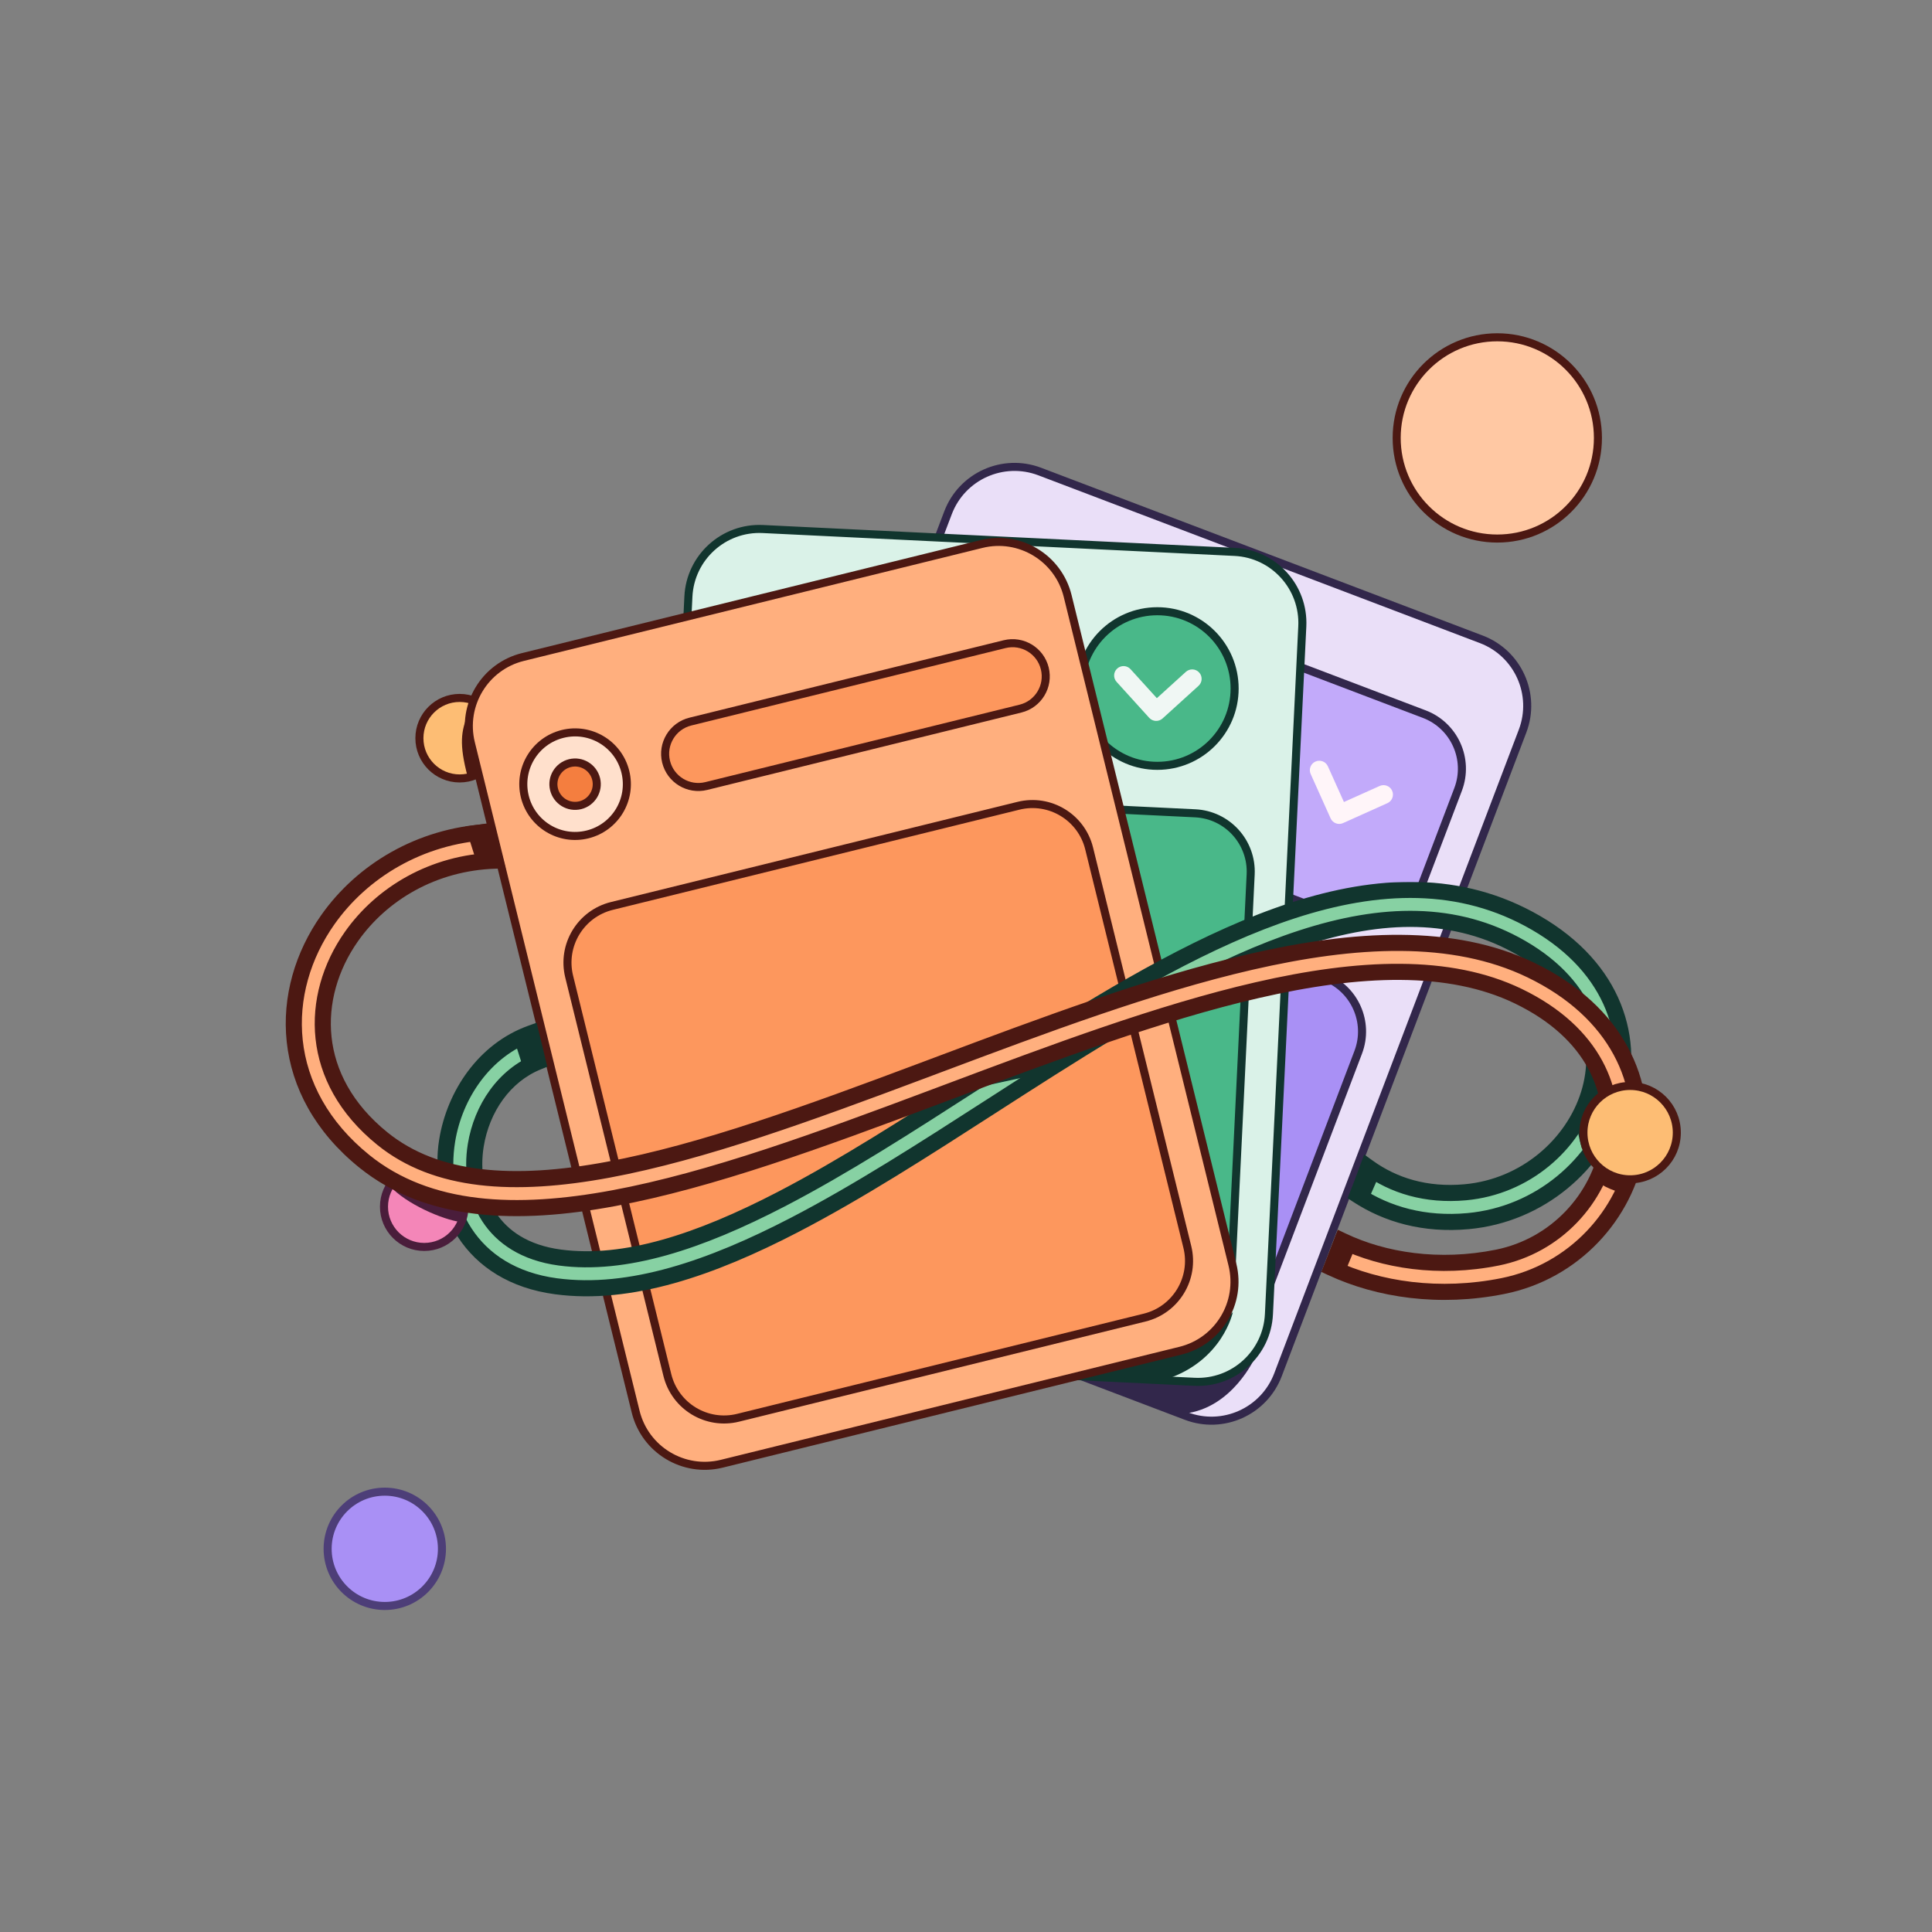
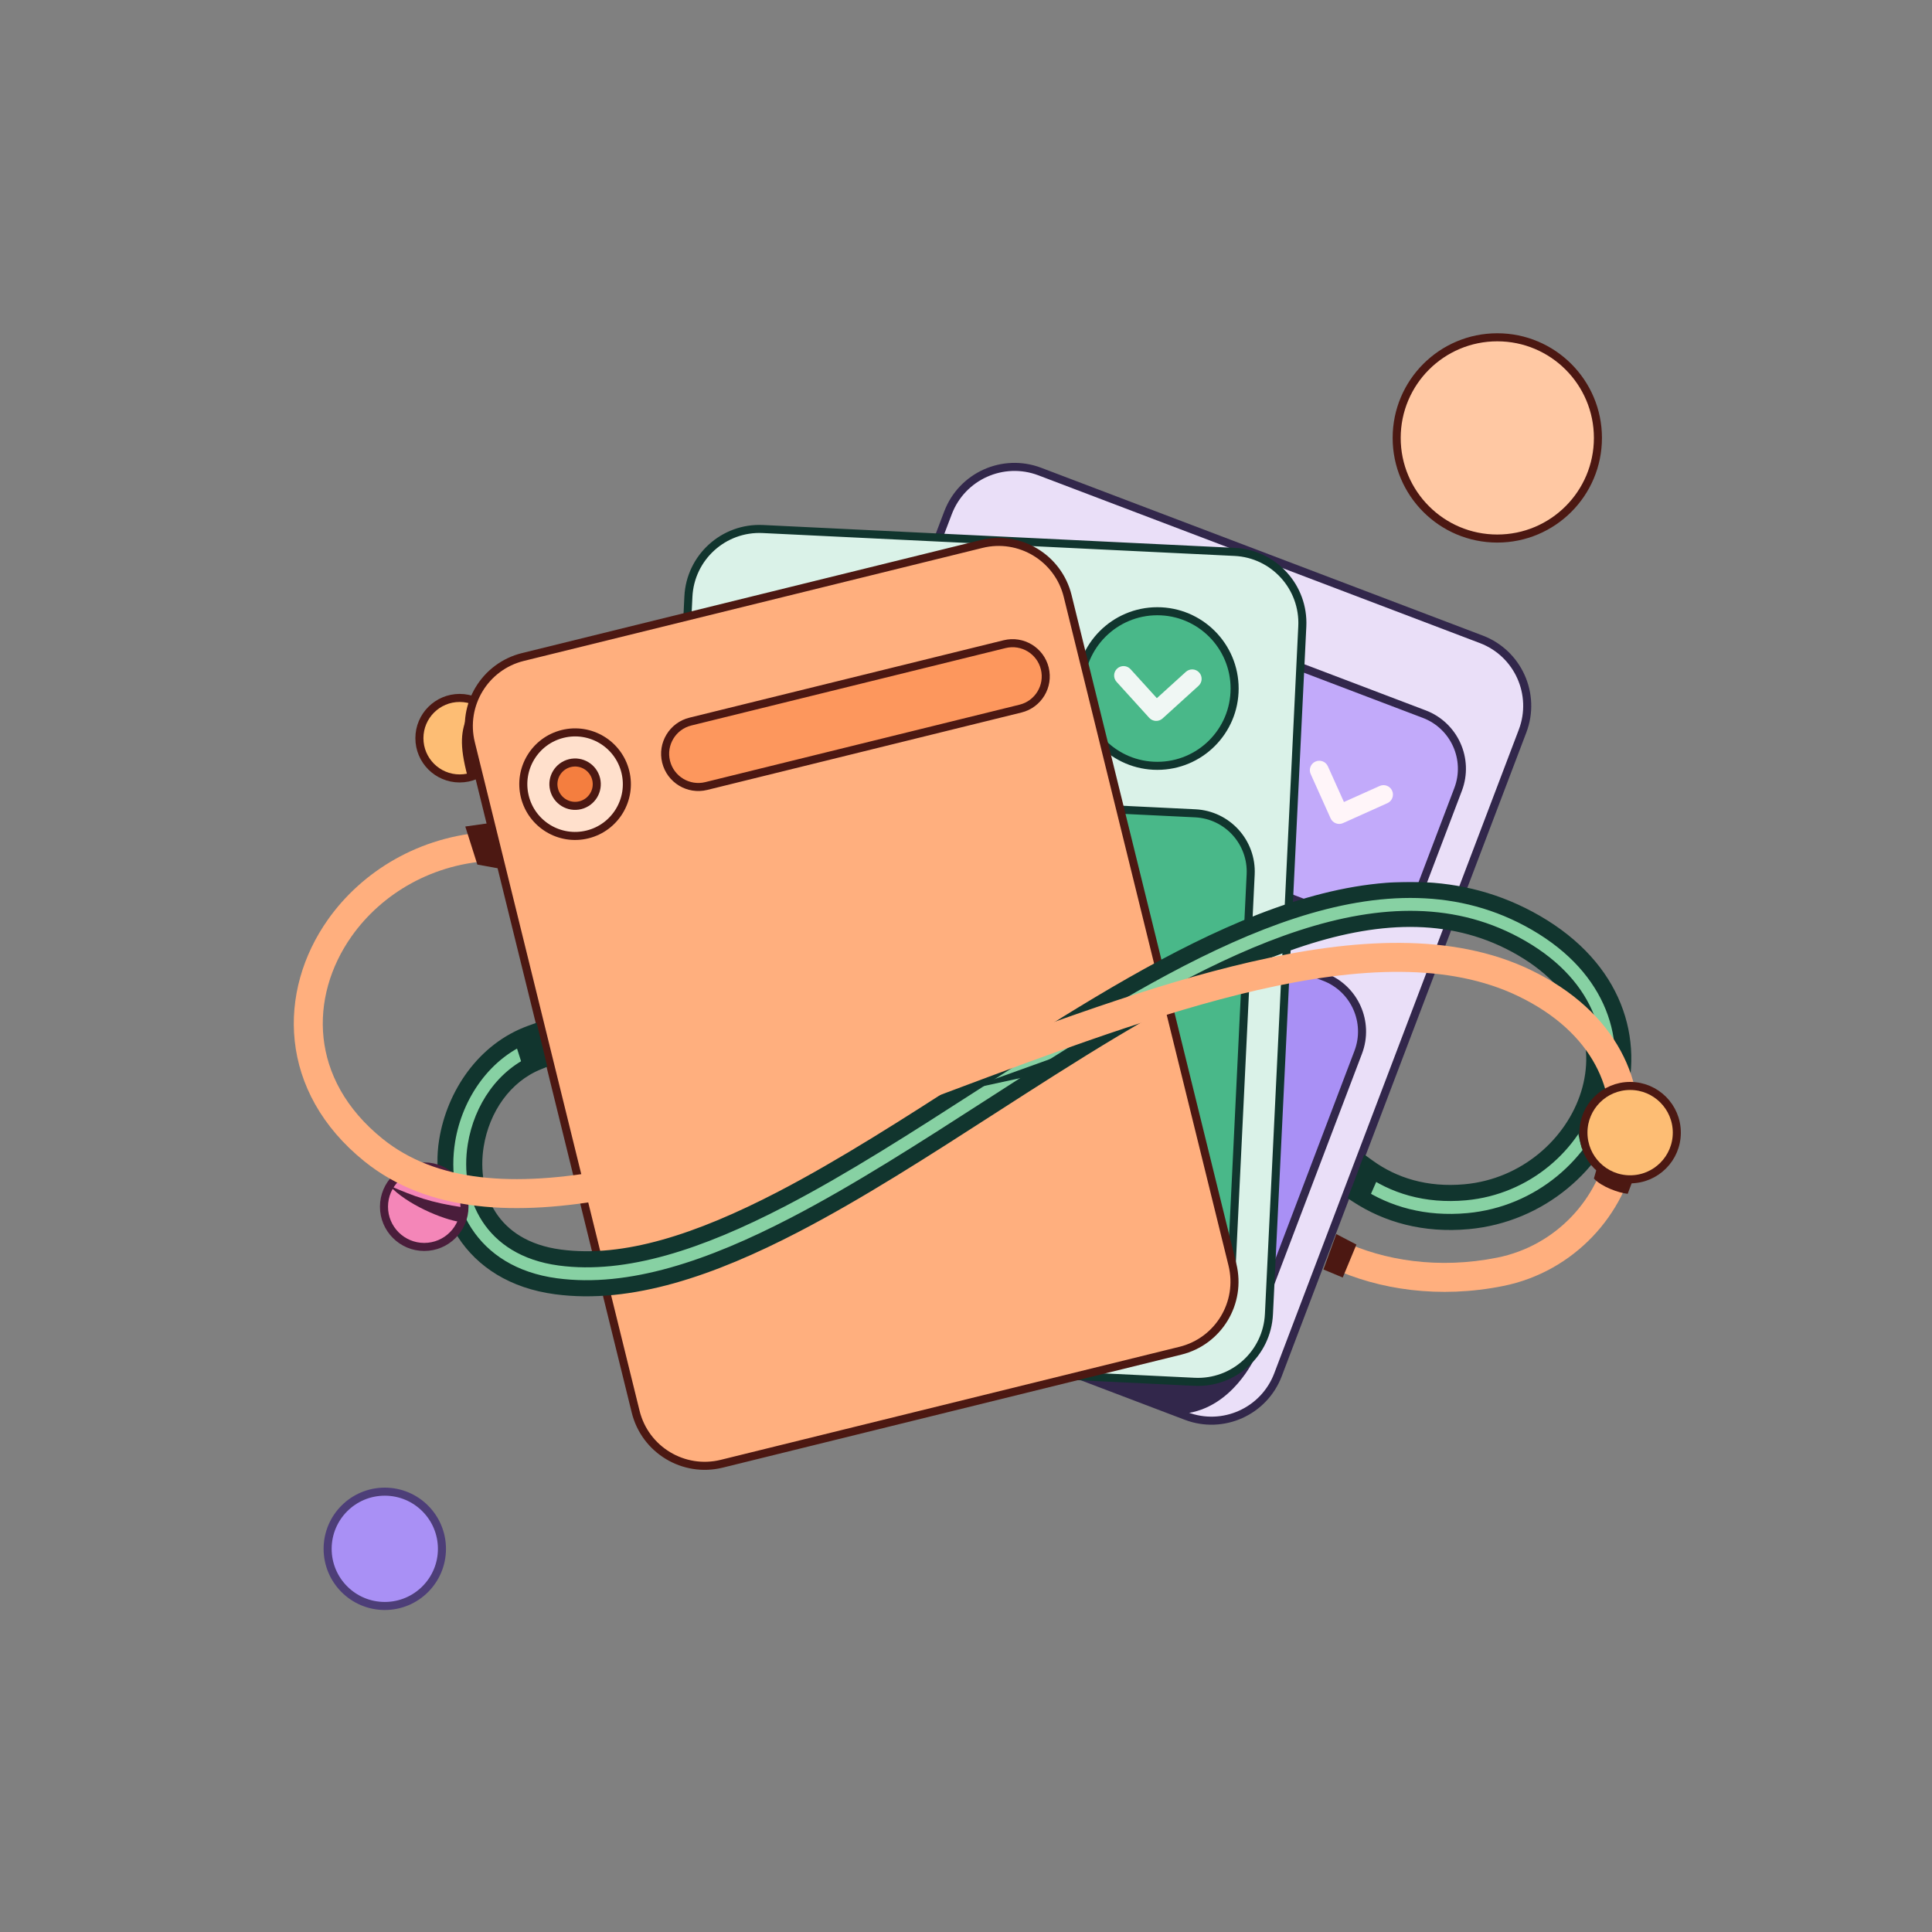
<svg xmlns="http://www.w3.org/2000/svg" width="1200" height="1200" viewBox="0 0 1200 1200" fill="none">
  <rect x="0" y="0" width="1200" height="1200" fill="#808080" stroke="none" />
  <circle cx="285.5" cy="458.5" r="25" fill="#FDBD74" stroke="#4C1812" stroke-width="5" />
  <path d="M290.5 482.5C285 462 286.5 454 290.5 444C290.5 456.8 294.833 473.333 297 480L290.5 482.5Z" fill="#4C1812" />
  <circle cx="930" cy="272" r="62.5" fill="#FFC8A3" stroke="#4C1812" stroke-width="5" />
  <path d="M793.777 853.909C785.11 876.722 759.592 888.187 736.784 879.521L462.531 775.314C439.716 766.648 428.253 741.128 436.919 718.315L588.831 318.503C597.502 295.691 623.02 284.224 645.832 292.894L920.086 397.101C942.892 405.767 954.359 431.285 945.691 454.095L793.777 853.909Z" fill="#EADFF8" stroke="#32274B" stroke-width="5" stroke-miterlimit="10" />
  <path d="M776.987 828.94C769.876 847.663 748.931 857.073 730.213 849.961L487.07 757.577C468.352 750.461 458.94 729.517 466.056 710.798L532.685 535.433C539.803 516.712 560.747 507.301 579.467 514.414L822.602 606.799C841.32 613.914 850.732 634.856 843.62 653.581L776.987 828.94Z" fill="#A990F5" stroke="#32274B" stroke-width="5" stroke-miterlimit="10" />
  <path d="M883.012 549.908C875.896 568.629 854.958 578.039 836.236 570.927L593.097 478.543C574.377 471.431 564.965 450.485 572.083 431.764L594.713 372.189C601.83 353.466 622.773 344.058 641.493 351.172L884.63 443.554C903.348 450.668 912.764 471.612 905.65 490.335L883.012 549.908Z" fill="#C2AAFA" stroke="#32274B" stroke-width="5" stroke-miterlimit="10" />
  <path d="M829.721 511.37C828.32 510.838 827.119 509.77 826.458 508.294L814.09 480.765C812.76 477.813 814.079 474.345 817.031 473.021C819.98 471.692 823.452 473.011 824.773 475.963L834.742 498.145L856.933 488.18C859.877 486.852 863.349 488.171 864.671 491.121C866.003 494.071 864.686 497.541 861.727 498.865L834.199 511.234C832.725 511.902 831.121 511.904 829.721 511.37Z" fill="#FFF5F9" />
  <path d="M607.649 410.993C610.844 402.586 620.249 398.363 628.652 401.557L743.539 445.208C751.947 448.403 756.172 457.808 752.977 466.213C749.781 474.622 740.378 478.847 731.971 475.653L617.082 432.002C608.68 428.806 604.455 419.402 607.649 410.993Z" fill="#FAE1EC" />
  <path d="M679 856.5C679 856.5 719.618 857.751 743.774 857.751C760.619 857.751 779.569 843.011 779.569 843.011C779.569 843.011 765.503 874.841 735.5 878L679 856.5Z" fill="#32274B" />
  <path d="M788.159 816.272C786.977 840.644 766.26 859.447 741.888 858.265L448.847 844.053C424.474 842.869 405.672 822.152 406.856 797.778L427.576 370.576C428.758 346.204 449.475 327.403 473.849 328.587L766.892 342.799C791.263 343.981 810.063 364.698 808.881 389.072L788.159 816.272Z" fill="#DAF2E8" stroke="#11352E" stroke-width="5" stroke-miterlimit="10" />
  <path d="M764.463 797.727C763.493 817.73 746.488 833.161 726.487 832.191L466.693 819.59C446.691 818.621 431.258 801.617 432.23 781.612L444.58 527.021C445.55 507.017 462.553 491.586 482.558 492.558L742.35 505.159C762.352 506.127 777.783 523.132 776.811 543.135L764.463 797.727Z" fill="#49B889" stroke="#11352E" stroke-width="5" stroke-miterlimit="10" />
  <path d="M718.835 475.673C745.351 475.673 766.847 454.177 766.847 427.661C766.847 401.145 745.351 379.649 718.835 379.649C692.319 379.649 670.824 401.145 670.824 427.661C670.824 454.177 692.319 475.673 718.835 475.673Z" fill="#49B889" stroke="#11352E" stroke-width="5" stroke-miterlimit="10" />
  <path d="M717.859 447.775C716.363 447.703 714.892 447.058 713.806 445.861L693.525 423.511C691.347 421.113 691.528 417.408 693.928 415.235C696.318 413.061 700.026 413.24 702.202 415.638L718.546 433.646L736.56 417.302C738.951 415.128 742.662 415.307 744.834 417.705C747.011 420.101 746.83 423.807 744.432 425.979L722.08 446.262C720.881 447.348 719.357 447.847 717.859 447.775Z" fill="#F0F7F4" />
  <path d="M450.166 411.982C450.718 400.614 460.384 391.842 471.755 392.393L622.835 399.721C634.204 400.272 642.975 409.937 642.425 421.308C641.873 432.68 632.209 441.45 620.836 440.899L469.758 433.571C458.385 433.02 449.614 423.355 450.166 411.982Z" fill="#49B889" stroke="#11352E" stroke-width="5" stroke-miterlimit="10" />
-   <path d="M765.737 815.001C765.737 815.001 759.564 845.115 724.294 856.697L679.238 854.647L727.977 841.43C727.977 841.43 755.878 831.955 763.247 817.216" fill="#11352E" />
  <path d="M765.478 785.491C771.317 809.182 756.841 833.122 733.15 838.96L448.286 909.153C424.595 914.991 400.651 900.515 394.817 876.822L292.487 461.54C286.649 437.847 301.127 413.907 324.818 408.069L609.682 337.88C633.373 332.04 657.313 346.515 663.151 370.209L765.478 785.491Z" fill="#FFAF7E" stroke="#4C1812" stroke-width="5" stroke-miterlimit="10" />
-   <path d="M737.472 774.492C742.264 793.938 730.382 813.587 710.936 818.379L458.394 880.606C438.952 885.398 419.301 873.519 414.506 854.072L353.525 606.584C348.733 587.138 360.618 567.489 380.061 562.699L632.602 500.472C652.047 495.68 671.698 507.56 676.49 527.004L737.472 774.492Z" fill="#FD975D" stroke="#4C1812" stroke-width="5" stroke-miterlimit="10" />
  <path d="M388.419 479.37C392.666 496.615 382.132 514.036 364.891 518.285C347.643 522.534 330.219 512.002 325.97 494.756C321.723 477.515 332.258 460.088 349.506 455.841C366.743 451.591 384.168 462.128 388.419 479.37Z" fill="#FFE0CC" stroke="#4C1812" stroke-width="5" stroke-miterlimit="10" />
  <path d="M370.273 483.84C372.05 491.063 367.635 498.362 360.419 500.141C353.194 501.92 345.9 497.507 344.121 490.287C342.338 483.066 346.755 475.771 353.975 473.99C361.191 472.211 368.49 476.622 370.273 483.84Z" fill="#F47E3F" stroke="#4C1812" stroke-width="5" stroke-miterlimit="10" />
  <path d="M413.722 473.135C410.999 462.082 417.757 450.913 428.804 448.19L623.988 400.095C635.042 397.372 646.213 404.124 648.935 415.179C651.659 426.234 644.905 437.403 633.853 440.124L438.669 488.219C427.618 490.94 416.449 484.19 413.722 473.135Z" fill="#FD975D" stroke="#4C1812" stroke-width="5" stroke-miterlimit="10" />
  <mask id="path-21-outside-1_2493_1246" maskUnits="userSpaceOnUse" x="271.559" y="547.732" width="747" height="258" fill="black">
    <rect fill="white" x="271.559" y="547.732" width="747" height="258" />
    <path fill-rule="evenodd" clip-rule="evenodd" d="M843.153 742.266C861.535 754.279 884.602 760.954 911.821 758.462C956.697 754.354 992.184 722.9 1004.01 684.98C1009.96 665.907 1009.96 645.062 1002.01 625.273C994.047 605.456 978.367 587.32 954.011 573.212C907.17 546.08 855.512 548.448 802.962 565.542C750.582 582.581 696.099 614.631 642.529 648.548C630.041 656.455 617.608 664.459 605.246 672.417L605.245 672.418L605.243 672.419C564.199 698.843 523.949 724.755 485.126 744.888C434.491 771.147 388.183 786.505 347.696 781.079C325.795 778.144 311.826 768.253 303.763 755.858C295.562 743.251 292.928 727.195 295.508 711.319C299.216 688.507 313.105 667.977 334.071 659.551L329.767 641.828C300.808 652.271 282.36 680.018 277.742 708.431C274.572 727.93 277.625 748.686 288.674 765.673C299.862 782.872 318.705 795.355 345.305 798.92C391.568 805.119 442.103 787.476 493.413 760.867C533.059 740.306 574.3 713.754 615.488 687.235L615.488 687.235L615.494 687.232L615.5 687.228C627.738 679.348 639.972 671.472 652.158 663.756C705.745 629.828 758.527 598.925 808.53 582.659C858.363 566.449 904.206 565.165 944.989 588.788C966.383 601.18 979.051 616.415 985.305 631.983C991.571 647.579 991.655 664.135 986.826 679.621C977.097 710.817 947.584 737.113 910.18 740.537C885.583 742.789 865.393 736.269 849.715 724.944L846 735L843.153 742.266ZM1013.22 703.902C1013.22 706.225 1011.34 708.107 1009.02 708.107C1006.69 708.107 1004.81 706.225 1004.81 703.902C1004.81 701.58 1006.69 699.697 1009.02 699.697C1011.34 699.697 1013.22 701.58 1013.22 703.902Z" />
  </mask>
  <path fill-rule="evenodd" clip-rule="evenodd" d="M843.153 742.266C861.535 754.279 884.602 760.954 911.821 758.462C956.697 754.354 992.184 722.9 1004.01 684.98C1009.96 665.907 1009.96 645.062 1002.01 625.273C994.047 605.456 978.367 587.32 954.011 573.212C907.17 546.08 855.512 548.448 802.962 565.542C750.582 582.581 696.099 614.631 642.529 648.548C630.041 656.455 617.608 664.459 605.246 672.417L605.245 672.418L605.243 672.419C564.199 698.843 523.949 724.755 485.126 744.888C434.491 771.147 388.183 786.505 347.696 781.079C325.795 778.144 311.826 768.253 303.763 755.858C295.562 743.251 292.928 727.195 295.508 711.319C299.216 688.507 313.105 667.977 334.071 659.551L329.767 641.828C300.808 652.271 282.36 680.018 277.742 708.431C274.572 727.93 277.625 748.686 288.674 765.673C299.862 782.872 318.705 795.355 345.305 798.92C391.568 805.119 442.103 787.476 493.413 760.867C533.059 740.306 574.3 713.754 615.488 687.235L615.488 687.235L615.494 687.232L615.5 687.228C627.738 679.348 639.972 671.472 652.158 663.756C705.745 629.828 758.527 598.925 808.53 582.659C858.363 566.449 904.206 565.165 944.989 588.788C966.383 601.18 979.051 616.415 985.305 631.983C991.571 647.579 991.655 664.135 986.826 679.621C977.097 710.817 947.584 737.113 910.18 740.537C885.583 742.789 865.393 736.269 849.715 724.944L846 735L843.153 742.266ZM1013.22 703.902C1013.22 706.225 1011.34 708.107 1009.02 708.107C1006.69 708.107 1004.81 706.225 1004.81 703.902C1004.81 701.58 1006.69 699.697 1009.02 699.697C1011.34 699.697 1013.22 701.58 1013.22 703.902Z" fill="#87D1A3" />
  <path d="M843.153 742.266L838.498 740.442L837.014 744.227L840.418 746.451L843.153 742.266ZM911.821 758.462L911.365 753.483H911.365L911.821 758.462ZM1004.01 684.98L999.237 683.491L1004.01 684.98ZM1002.01 625.273L997.368 627.137V627.137L1002.01 625.273ZM954.011 573.212L951.505 577.539V577.539L954.011 573.212ZM802.962 565.542L804.509 570.297L802.962 565.542ZM642.529 648.548L639.855 644.324V644.324L642.529 648.548ZM605.246 672.417L607.921 676.641L607.937 676.631L607.953 676.621L605.246 672.417ZM605.243 672.419L602.568 668.195L602.552 668.205L602.537 668.215L605.243 672.419ZM485.126 744.888L487.428 749.326L485.126 744.888ZM347.696 781.079L347.031 786.035L347.696 781.079ZM303.763 755.858L307.954 753.132L303.763 755.858ZM295.508 711.319L290.573 710.517L295.508 711.319ZM334.071 659.551L335.935 664.191L339.951 662.577L338.93 658.371L334.071 659.551ZM329.767 641.828L334.626 640.648L333.312 635.235L328.071 637.124L329.767 641.828ZM277.742 708.431L272.806 707.629H272.806L277.742 708.431ZM288.674 765.673L284.483 768.399H284.483L288.674 765.673ZM345.305 798.92L345.969 793.964L345.305 798.92ZM493.413 760.867L495.715 765.305L493.413 760.867ZM615.488 687.235L612.915 682.948L612.848 682.989L612.781 683.031L615.488 687.235ZM615.488 687.235L618.061 691.523L618.134 691.479L618.206 691.432L615.488 687.235ZM615.5 687.228L612.793 683.024L612.782 683.031L615.5 687.228ZM652.158 663.756L649.483 659.532L652.158 663.756ZM808.53 582.659L810.077 587.414L808.53 582.659ZM944.989 588.788L947.495 584.461L944.989 588.788ZM985.305 631.983L980.666 633.847L985.305 631.983ZM986.826 679.621L991.599 681.109V681.109L986.826 679.621ZM910.18 740.537L910.635 745.516L910.18 740.537ZM849.715 724.944L852.643 720.891L847.306 717.036L845.025 723.211L849.715 724.944ZM846 735L850.655 736.824L850.673 736.779L850.69 736.733L846 735ZM840.418 746.451C859.74 759.079 883.931 766.036 912.276 763.441L911.365 753.483C885.273 755.872 863.33 749.479 845.888 738.081L840.418 746.451ZM912.276 763.441C959.229 759.143 996.375 726.256 1008.78 686.468L999.237 683.491C987.993 719.544 954.165 749.565 911.365 753.483L912.276 763.441ZM1008.78 686.468C1015.04 666.399 1015.07 644.364 1006.65 623.409L997.368 627.137C1004.85 645.761 1004.87 665.414 999.237 683.491L1008.78 686.468ZM1006.65 623.409C998.212 602.412 981.695 583.47 956.517 568.885L951.505 577.539C975.039 591.17 989.881 608.501 997.368 627.137L1006.65 623.409ZM956.517 568.885C907.992 540.778 854.718 543.449 801.415 560.787L804.509 570.297C856.306 553.448 906.347 551.382 951.505 577.539L956.517 568.885ZM801.415 560.787C748.375 578.041 693.42 610.409 639.855 644.324L645.204 652.773C698.778 618.853 752.789 587.121 804.509 570.297L801.415 560.787ZM639.855 644.324C627.348 652.242 614.898 660.257 602.54 668.213L607.953 676.621C620.317 668.662 632.734 660.668 645.204 652.773L639.855 644.324ZM602.571 668.193L602.569 668.194L607.92 676.642L607.921 676.641L602.571 668.193ZM602.569 668.194L602.568 668.195L607.919 676.643L607.92 676.642L602.569 668.194ZM602.537 668.215C561.445 694.669 521.399 720.444 482.824 740.449L487.428 749.326C526.498 729.065 566.952 703.016 607.95 676.623L602.537 668.215ZM482.824 740.449C432.376 766.612 387.242 781.334 348.36 776.124L347.031 786.035C389.123 791.676 436.606 775.683 487.428 749.326L482.824 740.449ZM348.36 776.124C327.766 773.364 315.15 764.193 307.954 753.132L299.572 758.584C308.502 772.312 323.824 782.925 347.031 786.035L348.36 776.124ZM307.954 753.132C300.544 741.74 298.027 726.989 300.444 712.121L290.573 710.517C287.829 727.401 290.581 744.762 299.572 758.584L307.954 753.132ZM300.444 712.121C303.931 690.665 316.916 671.834 335.935 664.191L332.207 654.912C309.294 664.12 294.502 686.348 290.573 710.517L300.444 712.121ZM338.93 658.371L334.626 640.648L324.908 643.008L329.212 660.731L338.93 658.371ZM328.071 637.124C297.047 648.313 277.65 677.833 272.806 707.629L282.677 709.233C287.07 682.203 304.57 656.23 331.463 646.531L328.071 637.124ZM272.806 707.629C269.474 728.133 272.642 750.195 284.483 768.399L292.866 762.947C282.608 747.177 279.671 727.727 282.677 709.233L272.806 707.629ZM284.483 768.399C296.539 786.934 316.737 800.136 344.641 803.875L345.969 793.964C320.673 790.574 303.185 778.81 292.866 762.947L284.483 768.399ZM344.641 803.875C392.507 810.29 444.217 792.012 495.715 765.305L491.111 756.428C439.989 782.94 390.628 799.949 345.969 793.964L344.641 803.875ZM495.715 765.305C535.608 744.617 577.053 717.928 618.195 691.439L612.781 683.031C571.546 709.58 530.51 735.996 491.111 756.428L495.715 765.305ZM618.06 691.523L618.061 691.523L612.916 682.948L612.915 682.948L618.06 691.523ZM618.206 691.432L618.212 691.428L612.776 683.035L612.771 683.038L618.206 691.432ZM618.212 691.428L618.217 691.425L612.782 683.031L612.776 683.035L618.212 691.428ZM618.206 691.432C630.448 683.551 642.666 675.684 654.833 667.981L649.483 659.532C637.279 667.259 625.029 675.146 612.793 683.024L618.206 691.432ZM654.833 667.981C708.424 634.049 760.735 603.464 810.077 587.414L806.983 577.905C756.32 594.385 703.065 625.607 649.483 659.532L654.833 667.981ZM810.077 587.414C859.153 571.45 903.381 570.465 942.483 593.114L947.495 584.461C905.03 559.864 857.573 561.449 806.983 577.905L810.077 587.414ZM942.483 593.114C963.054 605.03 974.885 619.458 980.666 633.847L989.945 630.119C983.217 613.371 969.713 597.33 947.495 584.461L942.483 593.114ZM980.666 633.847C986.464 648.279 986.571 663.644 982.053 678.132L991.599 681.109C996.74 664.627 996.678 646.88 989.945 630.119L980.666 633.847ZM982.053 678.132C972.907 707.46 945.054 732.324 909.724 735.558L910.635 745.516C950.115 741.902 981.288 714.174 991.599 681.109L982.053 678.132ZM909.724 735.558C886.333 737.699 867.345 731.511 852.643 720.891L846.787 728.997C863.442 741.028 884.833 747.879 910.635 745.516L909.724 735.558ZM845.025 723.211L841.31 733.267L850.69 736.733L854.405 726.677L845.025 723.211ZM841.344 733.176L838.498 740.442L847.808 744.09L850.655 736.824L841.344 733.176ZM1009.02 713.107C1014.1 713.107 1018.22 708.986 1018.22 703.902H1008.22C1008.22 703.463 1008.58 703.107 1009.02 703.107V713.107ZM999.811 703.902C999.811 708.986 1003.93 713.107 1009.02 713.107V703.107C1009.46 703.107 1009.81 703.463 1009.81 703.902H999.811ZM1009.02 694.697C1003.93 694.697 999.811 698.819 999.811 703.902H1009.81C1009.81 704.341 1009.46 704.697 1009.02 704.697V694.697ZM1018.22 703.902C1018.22 698.819 1014.1 694.697 1009.02 694.697V704.697C1008.58 704.697 1008.22 704.341 1008.22 703.902H1018.22Z" fill="#11352E" mask="url(#path-21-outside-1_2493_1246)" />
  <path d="M655 665L597.5 677.5L679.5 648L655 665Z" fill="#11352E" />
  <path d="M979.5 694L989.5 660.5C994 665.333 1003.2 675.3 1004 676.5C1004.8 677.7 986 707.667 982.5 713C980.497 706.598 979.376 700.006 979.5 694Z" fill="#11352E" />
  <circle cx="263.5" cy="749.5" r="25" fill="#F486B8" stroke="#4A1D3B" stroke-width="5" />
  <path d="M286 759C275 757.5 252.5 748 242 736.5C257.791 743.294 267.033 746.831 288 750C288 753 287 756 286 759Z" fill="#4A1D3B" />
  <mask id="path-27-outside-2_2493_1246" maskUnits="userSpaceOnUse" x="176.479" y="510.75" width="847" height="297" fill="black">
    <rect fill="white" x="176.479" y="510.75" width="847" height="297" />
    <path fill-rule="evenodd" clip-rule="evenodd" d="M827.079 787.458C856.326 801.083 894.034 806.698 933.543 798.773C977.825 789.89 1009.68 754.285 1016.62 714.072C1023.7 673.117 1004.86 628.587 950.841 602.522C902.376 579.139 841.441 582.573 776.746 597.477C715.068 611.686 648.211 636.774 582.793 661.323C579.377 662.605 575.965 663.885 572.557 665.163C503.533 691.039 436.578 715.613 377.882 726.521C318.952 737.472 270.869 734.148 237.595 707.294C214.437 688.606 203.308 666.462 200.96 644.666C198.597 622.738 205.054 600.468 218.323 581.642C236.967 555.189 268.917 535.791 307.655 534.562L303.116 516.75C260.536 519.313 224.876 541.099 203.61 571.272C188.11 593.264 180.181 619.842 183.063 646.594C185.959 673.477 199.702 699.845 226.29 721.302C265.926 753.288 320.87 755.424 381.171 744.218C441.704 732.969 510.181 707.77 578.876 682.017C582.146 680.791 585.418 679.564 588.689 678.336C654.494 653.645 720.316 628.948 780.787 615.017C844.469 600.347 900.28 598.113 943.019 618.734C990.39 641.59 1004.48 678.595 998.885 711.008C993.157 744.161 966.732 773.757 930.003 781.124C893.666 788.414 859.427 782.962 833.607 770.635L827.079 787.458Z" />
  </mask>
  <path fill-rule="evenodd" clip-rule="evenodd" d="M827.079 787.458C856.326 801.083 894.034 806.698 933.543 798.773C977.825 789.89 1009.68 754.285 1016.62 714.072C1023.7 673.117 1004.86 628.587 950.841 602.522C902.376 579.139 841.441 582.573 776.746 597.477C715.068 611.686 648.211 636.774 582.793 661.323C579.377 662.605 575.965 663.885 572.557 665.163C503.533 691.039 436.578 715.613 377.882 726.521C318.952 737.472 270.869 734.148 237.595 707.294C214.437 688.606 203.308 666.462 200.96 644.666C198.597 622.738 205.054 600.468 218.323 581.642C236.967 555.189 268.917 535.791 307.655 534.562L303.116 516.75C260.536 519.313 224.876 541.099 203.61 571.272C188.11 593.264 180.181 619.842 183.063 646.594C185.959 673.477 199.702 699.845 226.29 721.302C265.926 753.288 320.87 755.424 381.171 744.218C441.704 732.969 510.181 707.77 578.876 682.017C582.146 680.791 585.418 679.564 588.689 678.336C654.494 653.645 720.316 628.948 780.787 615.017C844.469 600.347 900.28 598.113 943.019 618.734C990.39 641.59 1004.48 678.595 998.885 711.008C993.157 744.161 966.732 773.757 930.003 781.124C893.666 788.414 859.427 782.962 833.607 770.635L827.079 787.458Z" fill="#FFAF7E" />
-   <path d="M827.079 787.458L822.418 785.649L820.724 790.013L824.968 791.99L827.079 787.458ZM933.543 798.773L934.527 803.675L934.527 803.675L933.543 798.773ZM1016.62 714.072L1021.55 714.923L1021.55 714.923L1016.62 714.072ZM950.841 602.522L953.013 598.019L953.013 598.019L950.841 602.522ZM776.746 597.477L777.869 602.349L777.869 602.349L776.746 597.477ZM582.793 661.323L581.036 656.642L581.036 656.642L582.793 661.323ZM572.557 665.163L570.802 660.481L570.802 660.481L572.557 665.163ZM377.882 726.521L378.795 731.437L378.795 731.437L377.882 726.521ZM237.595 707.294L240.735 703.403L240.735 703.403L237.595 707.294ZM200.96 644.666L205.931 644.13L205.931 644.13L200.96 644.666ZM218.323 581.642L214.236 578.761L214.236 578.761L218.323 581.642ZM307.655 534.562L307.814 539.559L314.038 539.362L312.5 533.327L307.655 534.562ZM303.116 516.75L307.962 515.515L306.941 511.51L302.816 511.759L303.116 516.75ZM203.61 571.272L199.523 568.391L199.523 568.391L203.61 571.272ZM183.063 646.594L188.034 646.058L188.034 646.058L183.063 646.594ZM226.29 721.302L223.15 725.193L223.15 725.193L226.29 721.302ZM381.171 744.218L382.084 749.134L382.084 749.134L381.171 744.218ZM578.876 682.017L577.121 677.335L577.121 677.335L578.876 682.017ZM588.689 678.336L586.933 673.655L586.933 673.655L588.689 678.336ZM780.787 615.017L779.665 610.145L780.787 615.017ZM943.019 618.734L945.192 614.231L945.192 614.231L943.019 618.734ZM998.885 711.008L993.958 710.156L993.958 710.156L998.885 711.008ZM930.003 781.124L930.986 786.027L930.986 786.027L930.003 781.124ZM833.607 770.635L835.761 766.123L830.896 763.801L828.946 768.827L833.607 770.635ZM824.968 791.99C855.194 806.071 893.987 811.807 934.527 803.675L932.56 793.87C894.081 801.589 857.459 796.095 829.19 782.926L824.968 791.99ZM934.527 803.675C980.908 794.371 1014.26 757.096 1021.55 714.923L1011.7 713.221C1005.09 751.474 974.743 785.408 932.56 793.87L934.527 803.675ZM1021.55 714.923C1029.03 671.593 1008.88 624.974 953.013 598.019L948.668 607.026C1000.85 632.2 1018.36 674.642 1011.7 713.221L1021.55 714.923ZM953.013 598.019C902.959 573.869 840.6 577.635 775.624 592.604L777.869 602.349C842.282 587.51 901.794 584.41 948.668 607.026L953.013 598.019ZM775.624 592.604C713.56 606.902 646.376 632.122 581.036 656.642L584.549 666.004C650.046 641.426 716.577 616.469 777.869 602.349L775.624 592.604ZM581.036 656.642C577.62 657.924 574.208 659.204 570.802 660.481L574.312 669.844C577.721 668.567 581.133 667.286 584.549 666.004L581.036 656.642ZM570.802 660.481C501.686 686.391 435.154 710.792 376.968 721.605L378.795 731.437C438.002 720.434 505.38 695.686 574.312 669.844L570.802 660.481ZM376.968 721.605C318.421 732.485 272.243 728.831 240.735 703.403L234.454 711.185C269.495 739.464 319.483 742.459 378.795 731.437L376.968 721.605ZM240.735 703.403C218.531 685.484 208.127 664.514 205.931 644.13L195.988 645.201C198.489 668.41 210.344 691.728 234.454 711.185L240.735 703.403ZM205.931 644.13C203.713 623.542 209.761 602.468 222.41 584.522L214.236 578.761C200.347 598.467 193.482 621.934 195.988 645.201L205.931 644.13ZM222.41 584.522C240.18 559.309 270.698 540.737 307.814 539.559L307.497 529.564C267.137 530.845 233.754 551.069 214.236 578.761L222.41 584.522ZM312.5 533.327L307.962 515.515L298.271 517.984L302.81 535.796L312.5 533.327ZM302.816 511.759C258.678 514.416 221.642 537.009 199.523 568.391L207.697 574.152C228.111 545.189 262.394 524.21 303.417 521.74L302.816 511.759ZM199.523 568.391C183.403 591.262 175.066 619.036 178.092 647.129L188.034 646.058C185.297 620.647 192.816 595.265 207.697 574.152L199.523 568.391ZM178.092 647.129C181.14 675.426 195.61 702.967 223.15 725.193L229.43 717.411C203.795 696.723 190.778 671.528 188.034 646.058L178.092 647.129ZM223.15 725.193C264.553 758.606 321.404 760.41 382.084 749.134L380.257 739.302C320.336 750.437 267.298 747.971 229.43 717.411L223.15 725.193ZM382.084 749.134C443.128 737.79 512.027 712.417 580.631 686.699L577.121 677.335C508.335 703.122 440.28 728.148 380.257 739.302L382.084 749.134ZM580.631 686.699C583.902 685.473 587.174 684.245 590.446 683.017L586.933 673.655C583.661 674.882 580.391 676.11 577.121 677.335L580.631 686.699ZM590.446 683.017C656.332 658.296 721.825 633.732 781.91 619.89L779.665 610.145C718.807 624.165 652.657 648.994 586.933 673.655L590.446 683.017ZM781.91 619.89C845.31 605.284 899.698 603.384 940.846 623.237L945.192 614.231C900.863 592.843 843.627 595.409 779.665 610.145L781.91 619.89ZM940.846 623.237C986.367 645.2 999.148 680.113 993.958 710.156L1003.81 711.859C1009.82 677.076 994.414 637.98 945.192 614.231L940.846 623.237ZM993.958 710.156C988.569 741.348 963.651 769.275 929.019 776.222L930.986 786.027C969.812 778.238 997.745 746.975 1003.81 711.859L993.958 710.156ZM929.019 776.222C893.727 783.302 860.591 777.977 835.761 766.123L831.453 775.148C858.264 787.947 893.604 793.526 930.986 786.027L929.019 776.222ZM828.946 768.827L822.418 785.649L831.74 789.267L838.268 772.444L828.946 768.827Z" fill="#4C1812" mask="url(#path-27-outside-2_2493_1246)" />
  <path d="M842.5 773.019L830 766.5L822 788.5L834 793.5L842.5 773.019Z" fill="#4C1812" />
  <path d="M857.5 728L848.014 720L838 743.5L848.014 749.5L857.5 728Z" fill="#11352E" />
  <path d="M296.5 537L289 513.367L305.615 511L313 540L296.5 537Z" fill="#4C1812" />
  <path d="M325.5 665L318.5 643L332 638L339 661L325.5 665Z" fill="#11352E" />
  <path d="M990 732L992 725C999.361 729.732 1003.4 732.489 1014 733.5L1011 741.5C1005.5 741 994.5 737 990 732Z" fill="#4C1812" />
  <circle cx="1012.5" cy="703.5" r="29" fill="#FDBD74" stroke="#4C1812" stroke-width="5" />
  <circle cx="239" cy="962" r="35.5" fill="#A990F5" stroke="#4D3E78" stroke-width="5" />
</svg>